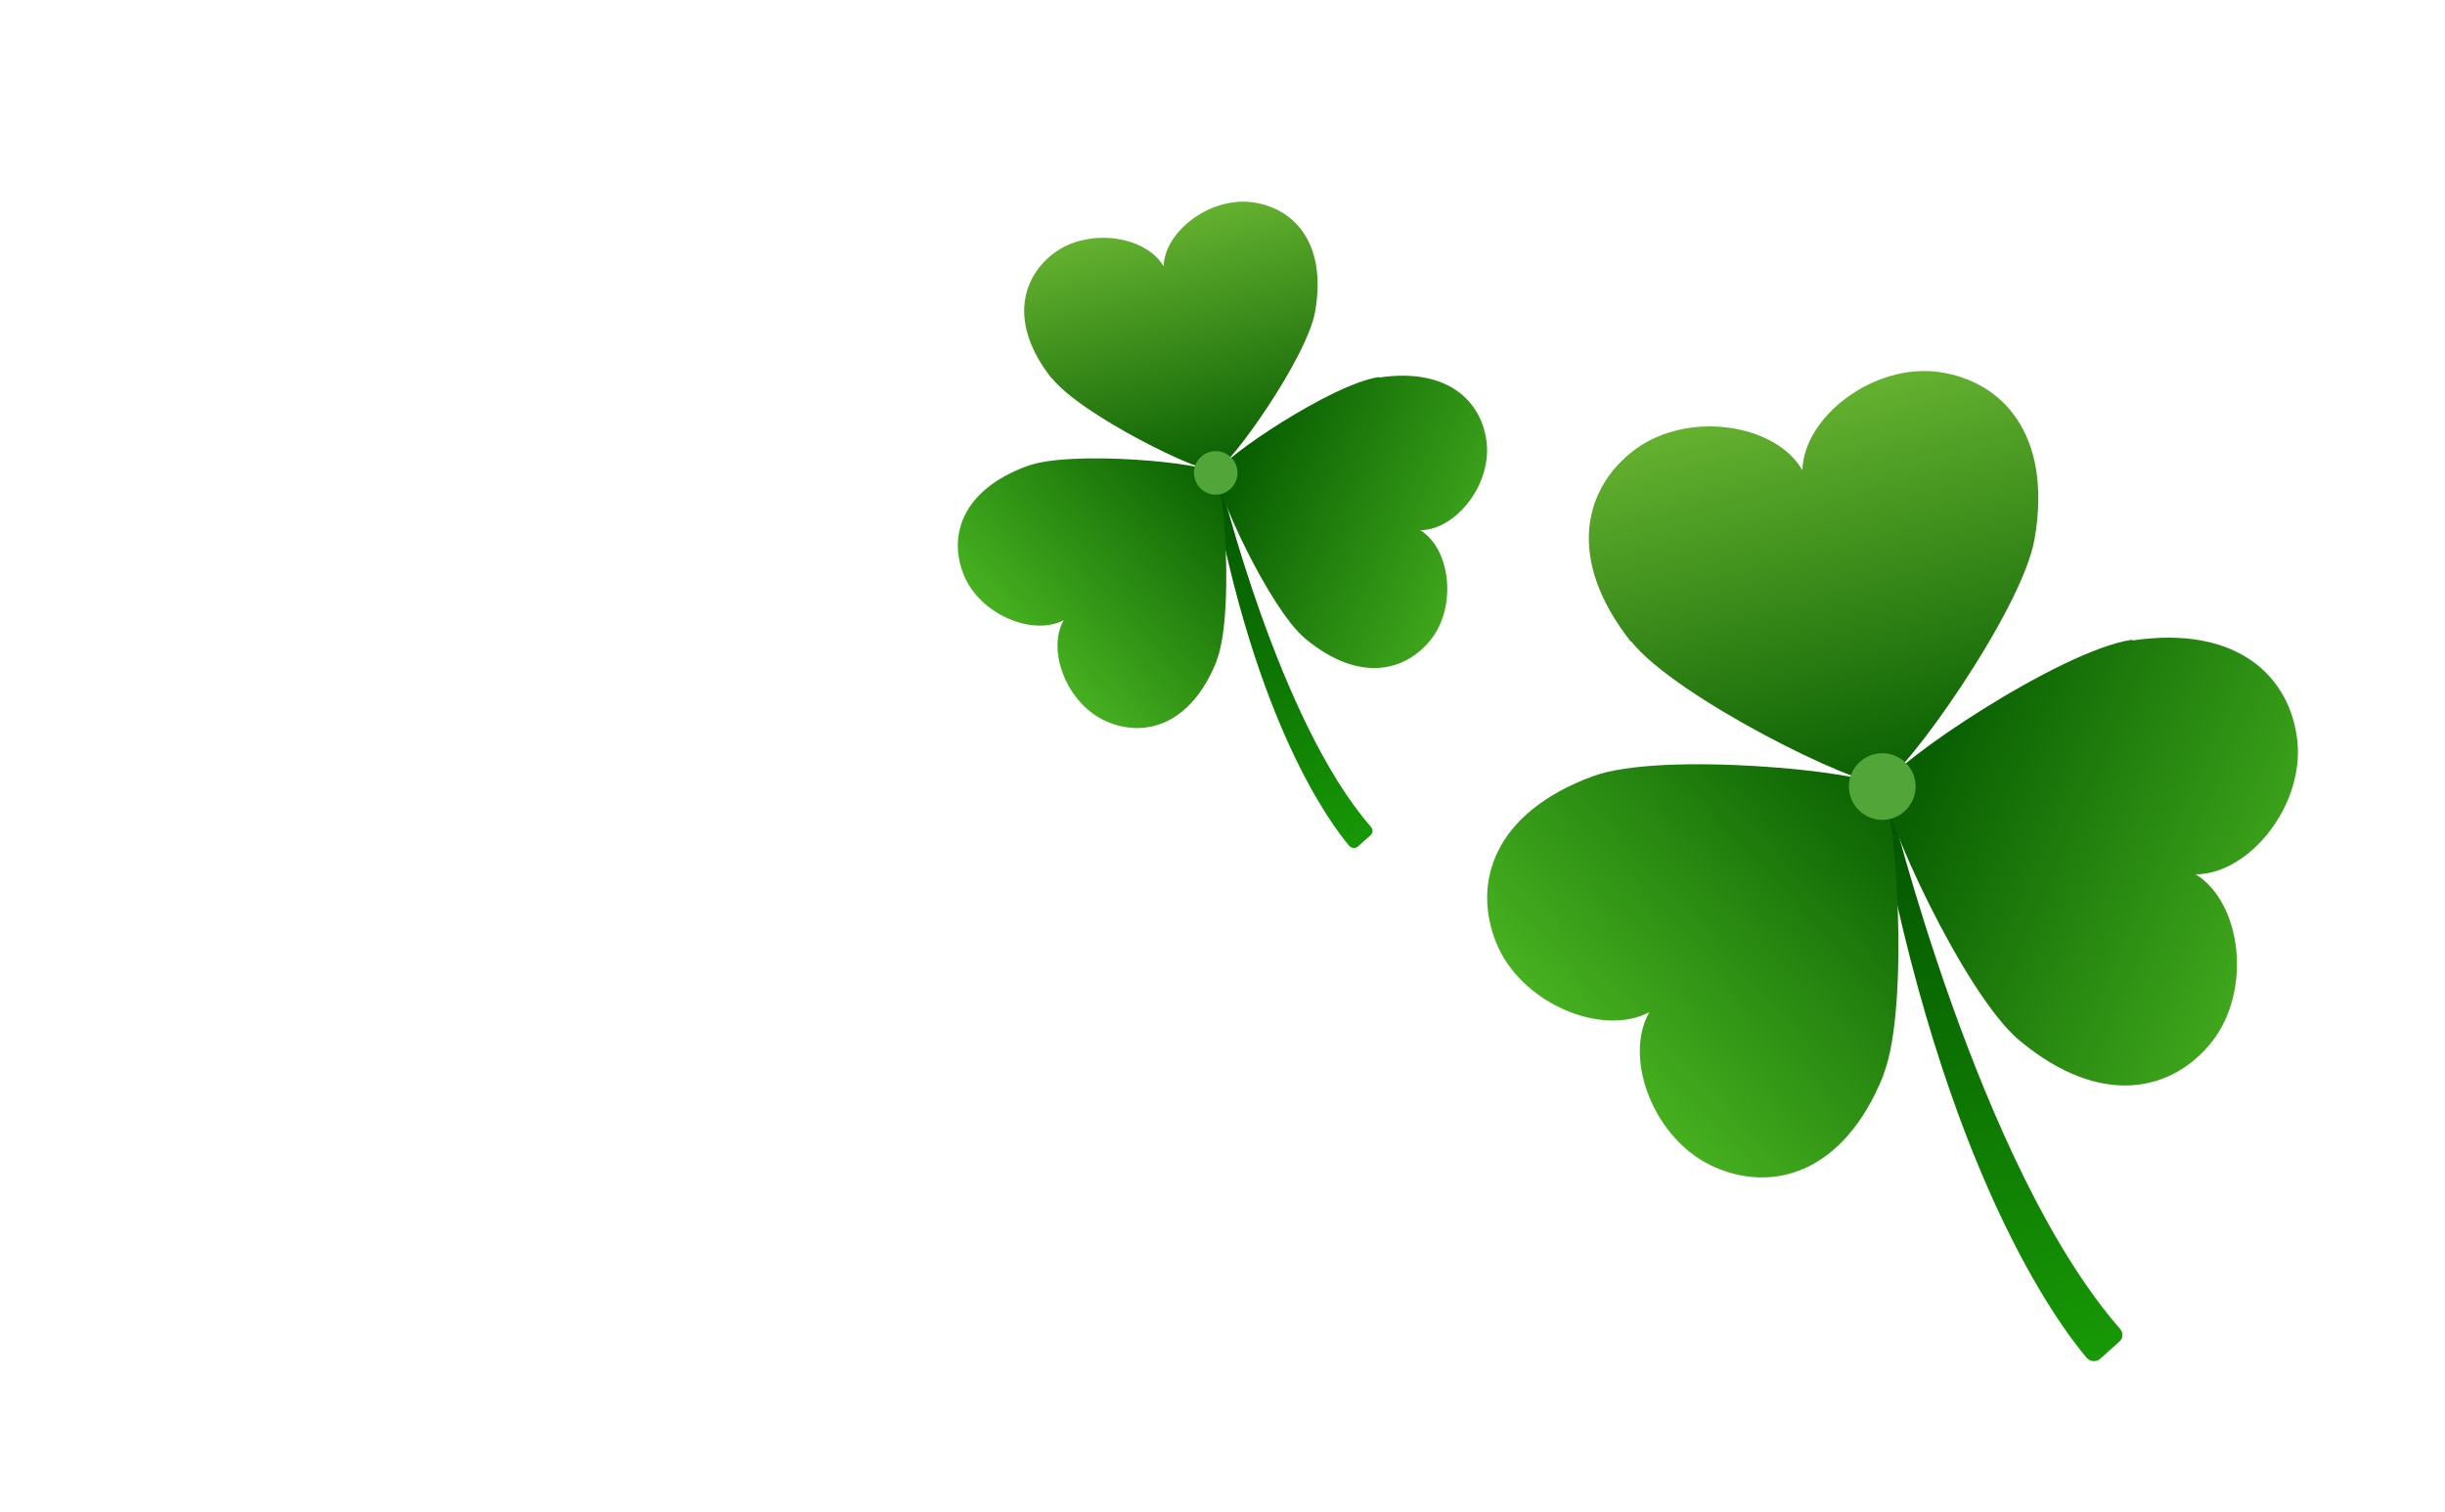
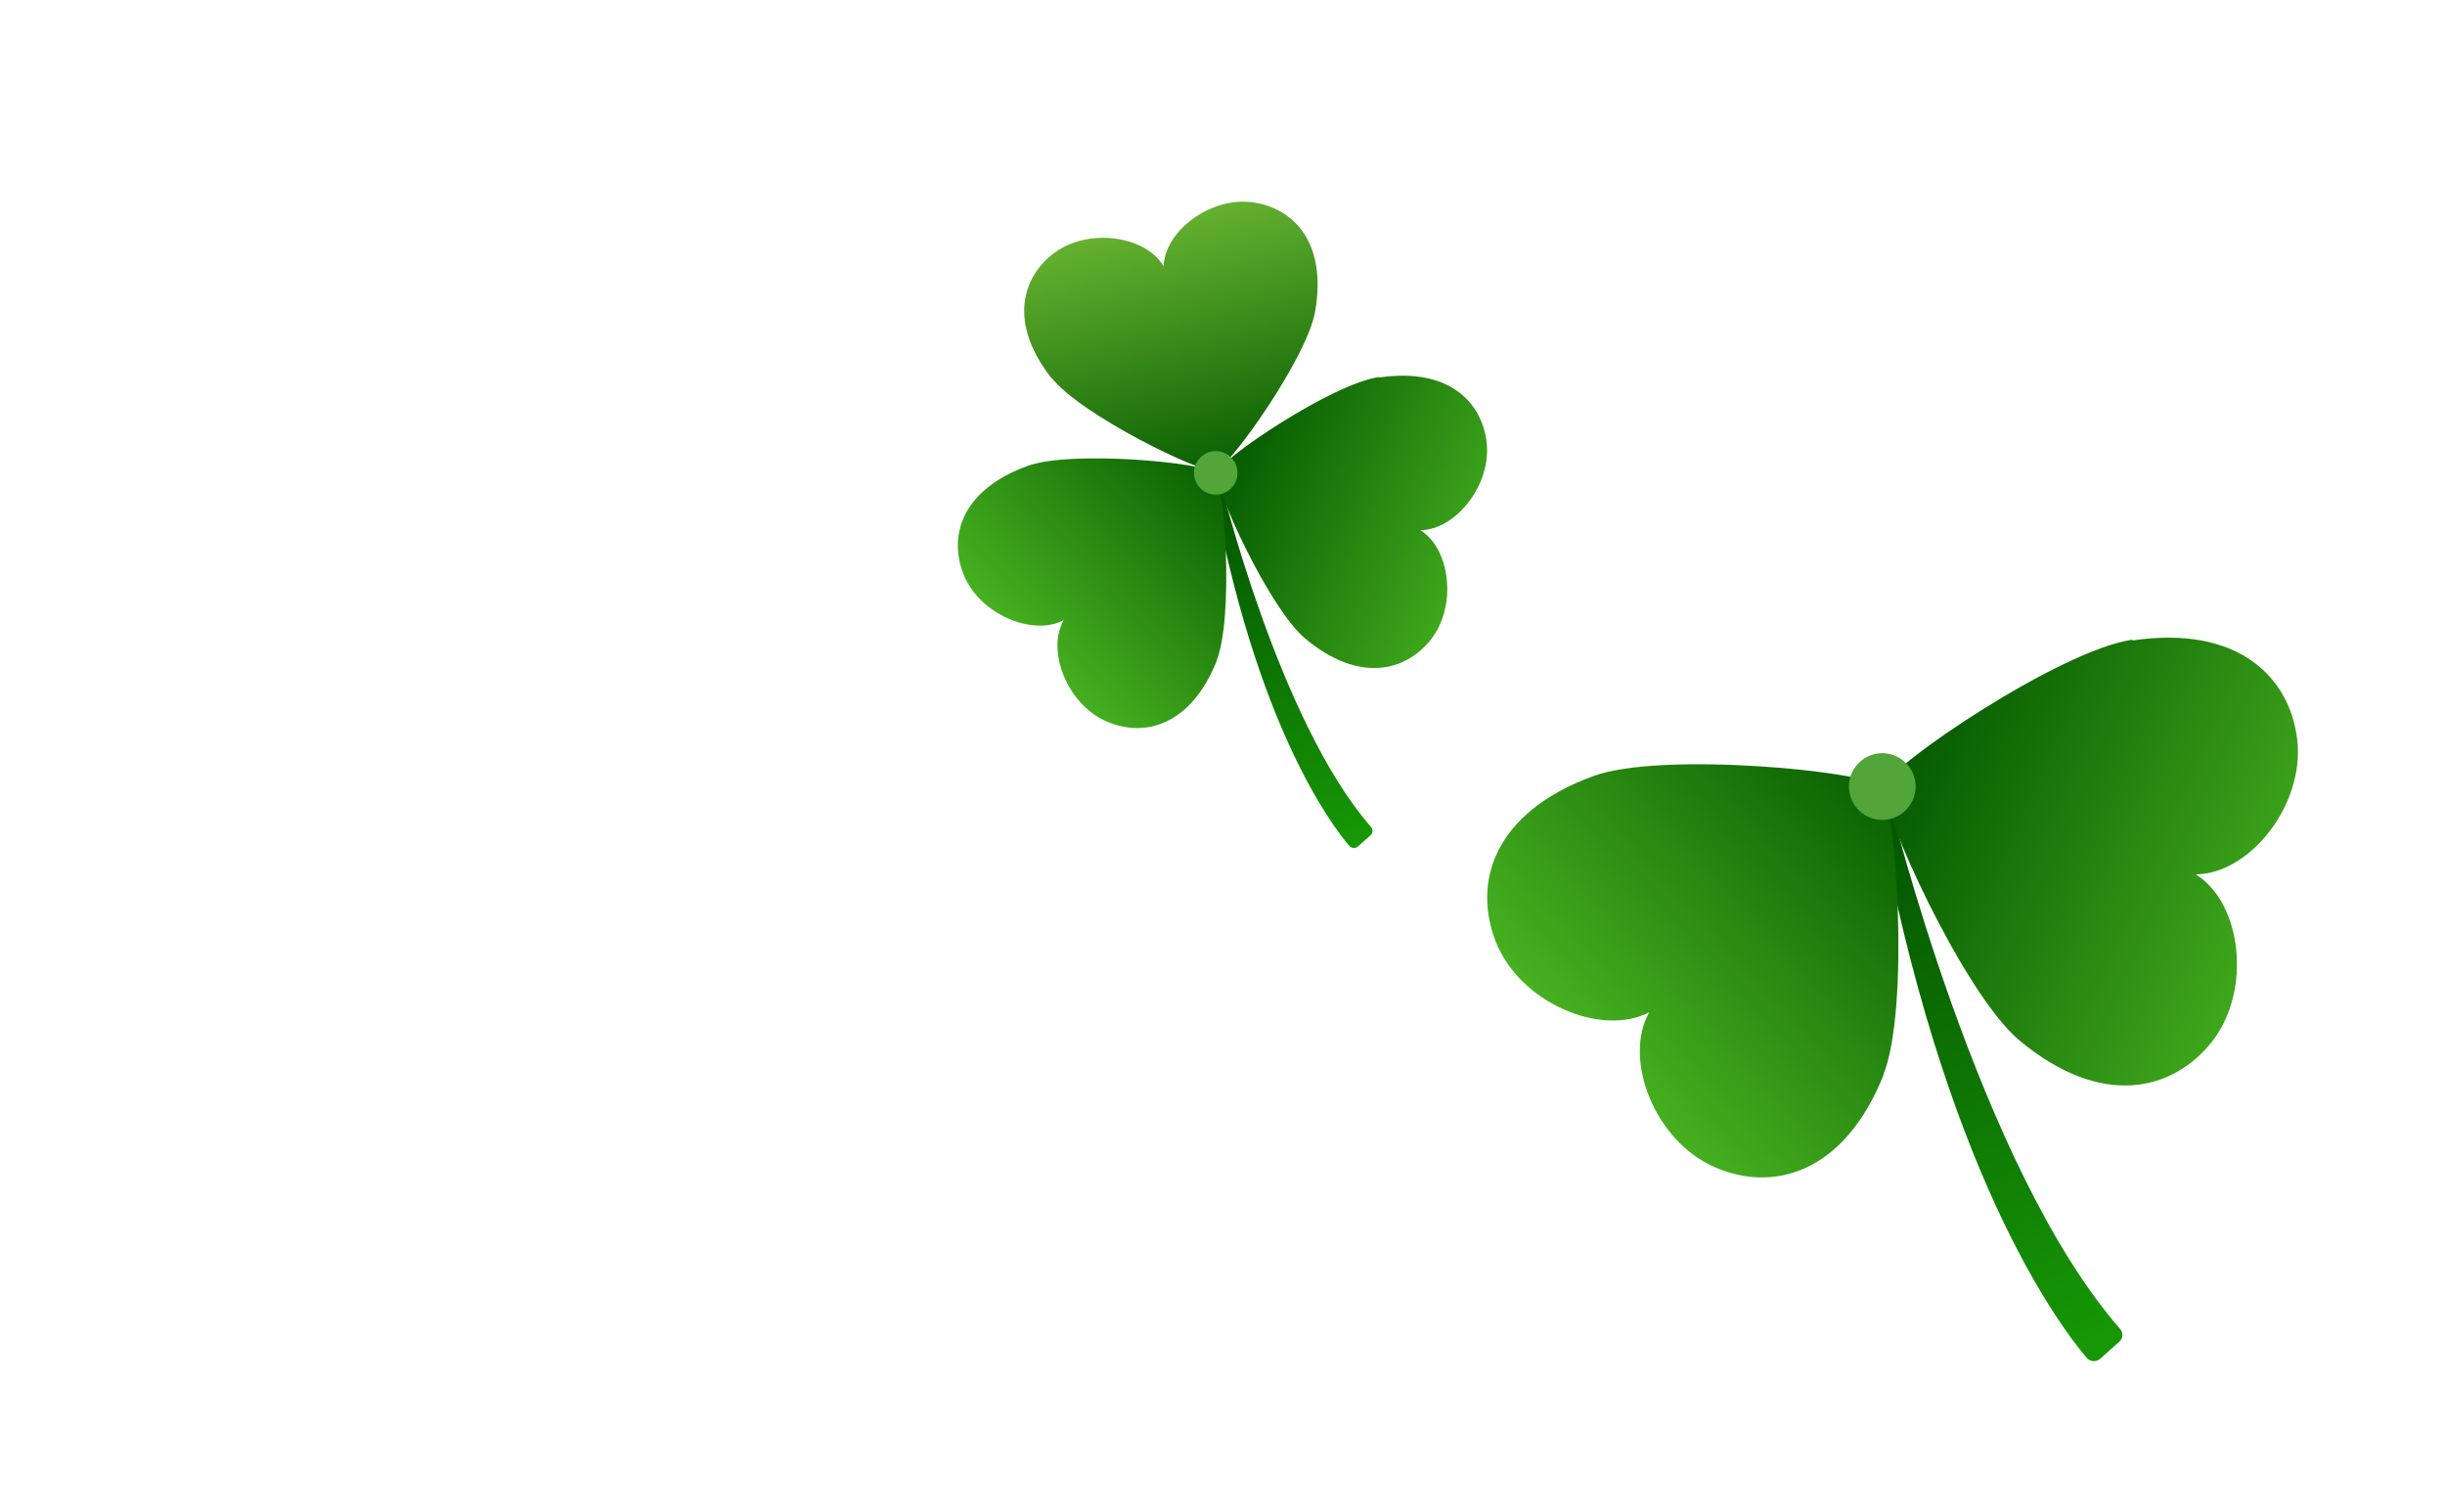
<svg xmlns="http://www.w3.org/2000/svg" width="97" height="60" viewBox="0 0 97 60" fill="none">
  <path d="M74.963 31.752C74.963 31.752 78.492 46.299 84.112 52.723C84.242 52.873 84.232 53.095 84.082 53.225L83.317 53.909C83.167 54.04 82.936 54.03 82.795 53.879C81.679 52.572 77.075 46.45 74.451 31.883L74.953 31.762H74.963V31.752Z" fill="url(#paint0_linear_10708_11526)" />
-   <path d="M64.71 25.439C66.489 27.691 73.767 31.239 74.582 31.048C74.602 31.048 74.622 31.038 74.642 31.028H74.702C75.517 30.817 80.222 24.222 80.714 21.398C81.448 17.195 79.397 15.114 76.944 14.762C74.361 14.39 71.566 16.512 71.505 18.653C70.44 16.803 66.972 16.28 64.871 17.829C62.88 19.306 62.066 22.121 64.71 25.469V25.449V25.439Z" fill="url(#paint1_linear_10708_11526)" />
  <path d="M84.595 25.378C81.74 25.79 75.044 30.324 74.803 31.128C74.793 31.148 74.793 31.169 74.803 31.189C74.793 31.199 74.783 31.219 74.773 31.249C74.562 32.063 77.909 39.432 80.111 41.272C83.388 44.006 86.213 43.273 87.751 41.332C89.36 39.282 88.927 35.803 87.108 34.687C89.239 34.677 91.431 31.953 91.139 29.359C90.858 26.896 88.827 24.785 84.605 25.408H84.595V25.378Z" fill="url(#paint2_linear_10708_11526)" />
  <path d="M74.722 42.629C75.778 39.955 75.215 31.882 74.642 31.269C74.632 31.259 74.612 31.239 74.602 31.239C74.602 31.229 74.592 31.209 74.572 31.178C73.978 30.595 65.916 29.801 63.221 30.786C59.2 32.254 58.426 35.069 59.351 37.381C60.316 39.804 63.553 41.151 65.433 40.156C64.378 42.006 65.634 45.273 68.037 46.308C70.309 47.304 73.154 46.59 74.732 42.629H74.722Z" fill="url(#paint3_linear_10708_11526)" />
  <path d="M73.395 31.531C73.576 32.244 74.3 32.667 75.004 32.486C75.707 32.305 76.14 31.581 75.959 30.877C75.778 30.173 75.054 29.741 74.35 29.922C73.647 30.103 73.204 30.827 73.395 31.531Z" fill="#51A539" />
  <path d="M48.421 19.118C48.421 19.118 50.724 28.614 54.392 32.807C54.478 32.906 54.471 33.05 54.373 33.136L53.874 33.582C53.776 33.667 53.625 33.661 53.533 33.562C52.804 32.709 49.799 28.712 48.086 19.203L48.414 19.125H48.421V19.118Z" fill="url(#paint4_linear_10708_11526)" />
  <path d="M41.727 14.997C42.889 16.467 47.64 18.784 48.172 18.659C48.185 18.659 48.198 18.652 48.211 18.646H48.25C48.782 18.508 51.853 14.203 52.175 12.359C52.654 9.616 51.315 8.258 49.714 8.028C48.027 7.785 46.203 9.17 46.163 10.568C45.468 9.36 43.204 9.019 41.832 10.029C40.533 10.994 40.001 12.832 41.727 15.017V15.004V14.997Z" fill="url(#paint5_linear_10708_11526)" />
  <path d="M54.708 14.958C52.844 15.227 48.473 18.186 48.316 18.711C48.309 18.724 48.309 18.738 48.316 18.751C48.309 18.757 48.303 18.77 48.296 18.79C48.158 19.322 50.344 24.132 51.781 25.333C53.92 27.118 55.764 26.639 56.768 25.372C57.818 24.034 57.536 21.763 56.348 21.035C57.74 21.028 59.17 19.25 58.98 17.556C58.796 15.949 57.471 14.57 54.714 14.977H54.708V14.958Z" fill="url(#paint6_linear_10708_11526)" />
  <path d="M48.263 26.218C48.952 24.473 48.585 19.203 48.211 18.803C48.204 18.796 48.191 18.783 48.184 18.783C48.184 18.777 48.178 18.764 48.165 18.744C47.778 18.363 42.514 17.845 40.756 18.488C38.131 19.446 37.625 21.283 38.229 22.793C38.859 24.374 40.972 25.254 42.2 24.604C41.51 25.811 42.331 27.944 43.899 28.62C45.382 29.27 47.239 28.804 48.27 26.218H48.263Z" fill="url(#paint7_linear_10708_11526)" />
  <path d="M47.397 18.973C47.515 19.439 47.987 19.715 48.447 19.597C48.906 19.479 49.188 19.006 49.07 18.547C48.952 18.087 48.48 17.805 48.02 17.923C47.561 18.041 47.272 18.514 47.397 18.973Z" fill="#51A539" />
  <defs>
    <linearGradient id="paint0_linear_10708_11526" x1="83.63" y1="54.429" x2="74.582" y2="32.815" gradientUnits="userSpaceOnUse">
      <stop stop-color="#189A06" />
      <stop offset="1" stop-color="#045600" />
    </linearGradient>
    <linearGradient id="paint1_linear_10708_11526" x1="75.085" y1="31.307" x2="70.059" y2="11.704" gradientUnits="userSpaceOnUse">
      <stop offset="0.006" stop-color="#085E01" />
      <stop offset="1" stop-color="#7EC83D" />
    </linearGradient>
    <linearGradient id="paint2_linear_10708_11526" x1="74.582" y1="30.805" x2="95.191" y2="39.852" gradientUnits="userSpaceOnUse">
      <stop offset="0.059" stop-color="#085E01" />
      <stop offset="1" stop-color="#55C327" />
    </linearGradient>
    <linearGradient id="paint3_linear_10708_11526" x1="75.085" y1="30.804" x2="56.487" y2="47.895" gradientUnits="userSpaceOnUse">
      <stop stop-color="#085E01" />
      <stop offset="0.791" stop-color="#55C327" />
    </linearGradient>
    <linearGradient id="paint4_linear_10708_11526" x1="54.078" y1="33.922" x2="48.172" y2="19.812" gradientUnits="userSpaceOnUse">
      <stop stop-color="#189A06" />
      <stop offset="1" stop-color="#045600" />
    </linearGradient>
    <linearGradient id="paint5_linear_10708_11526" x1="48.5" y1="18.828" x2="45.219" y2="6.031" gradientUnits="userSpaceOnUse">
      <stop offset="0.006" stop-color="#085E01" />
      <stop offset="1" stop-color="#7EC83D" />
    </linearGradient>
    <linearGradient id="paint6_linear_10708_11526" x1="48.172" y1="18.5" x2="61.625" y2="24.406" gradientUnits="userSpaceOnUse">
      <stop offset="0.059" stop-color="#085E01" />
      <stop offset="1" stop-color="#55C327" />
    </linearGradient>
    <linearGradient id="paint7_linear_10708_11526" x1="48.5" y1="18.5" x2="36.359" y2="29.656" gradientUnits="userSpaceOnUse">
      <stop stop-color="#085E01" />
      <stop offset="0.791" stop-color="#55C327" />
    </linearGradient>
  </defs>
</svg>